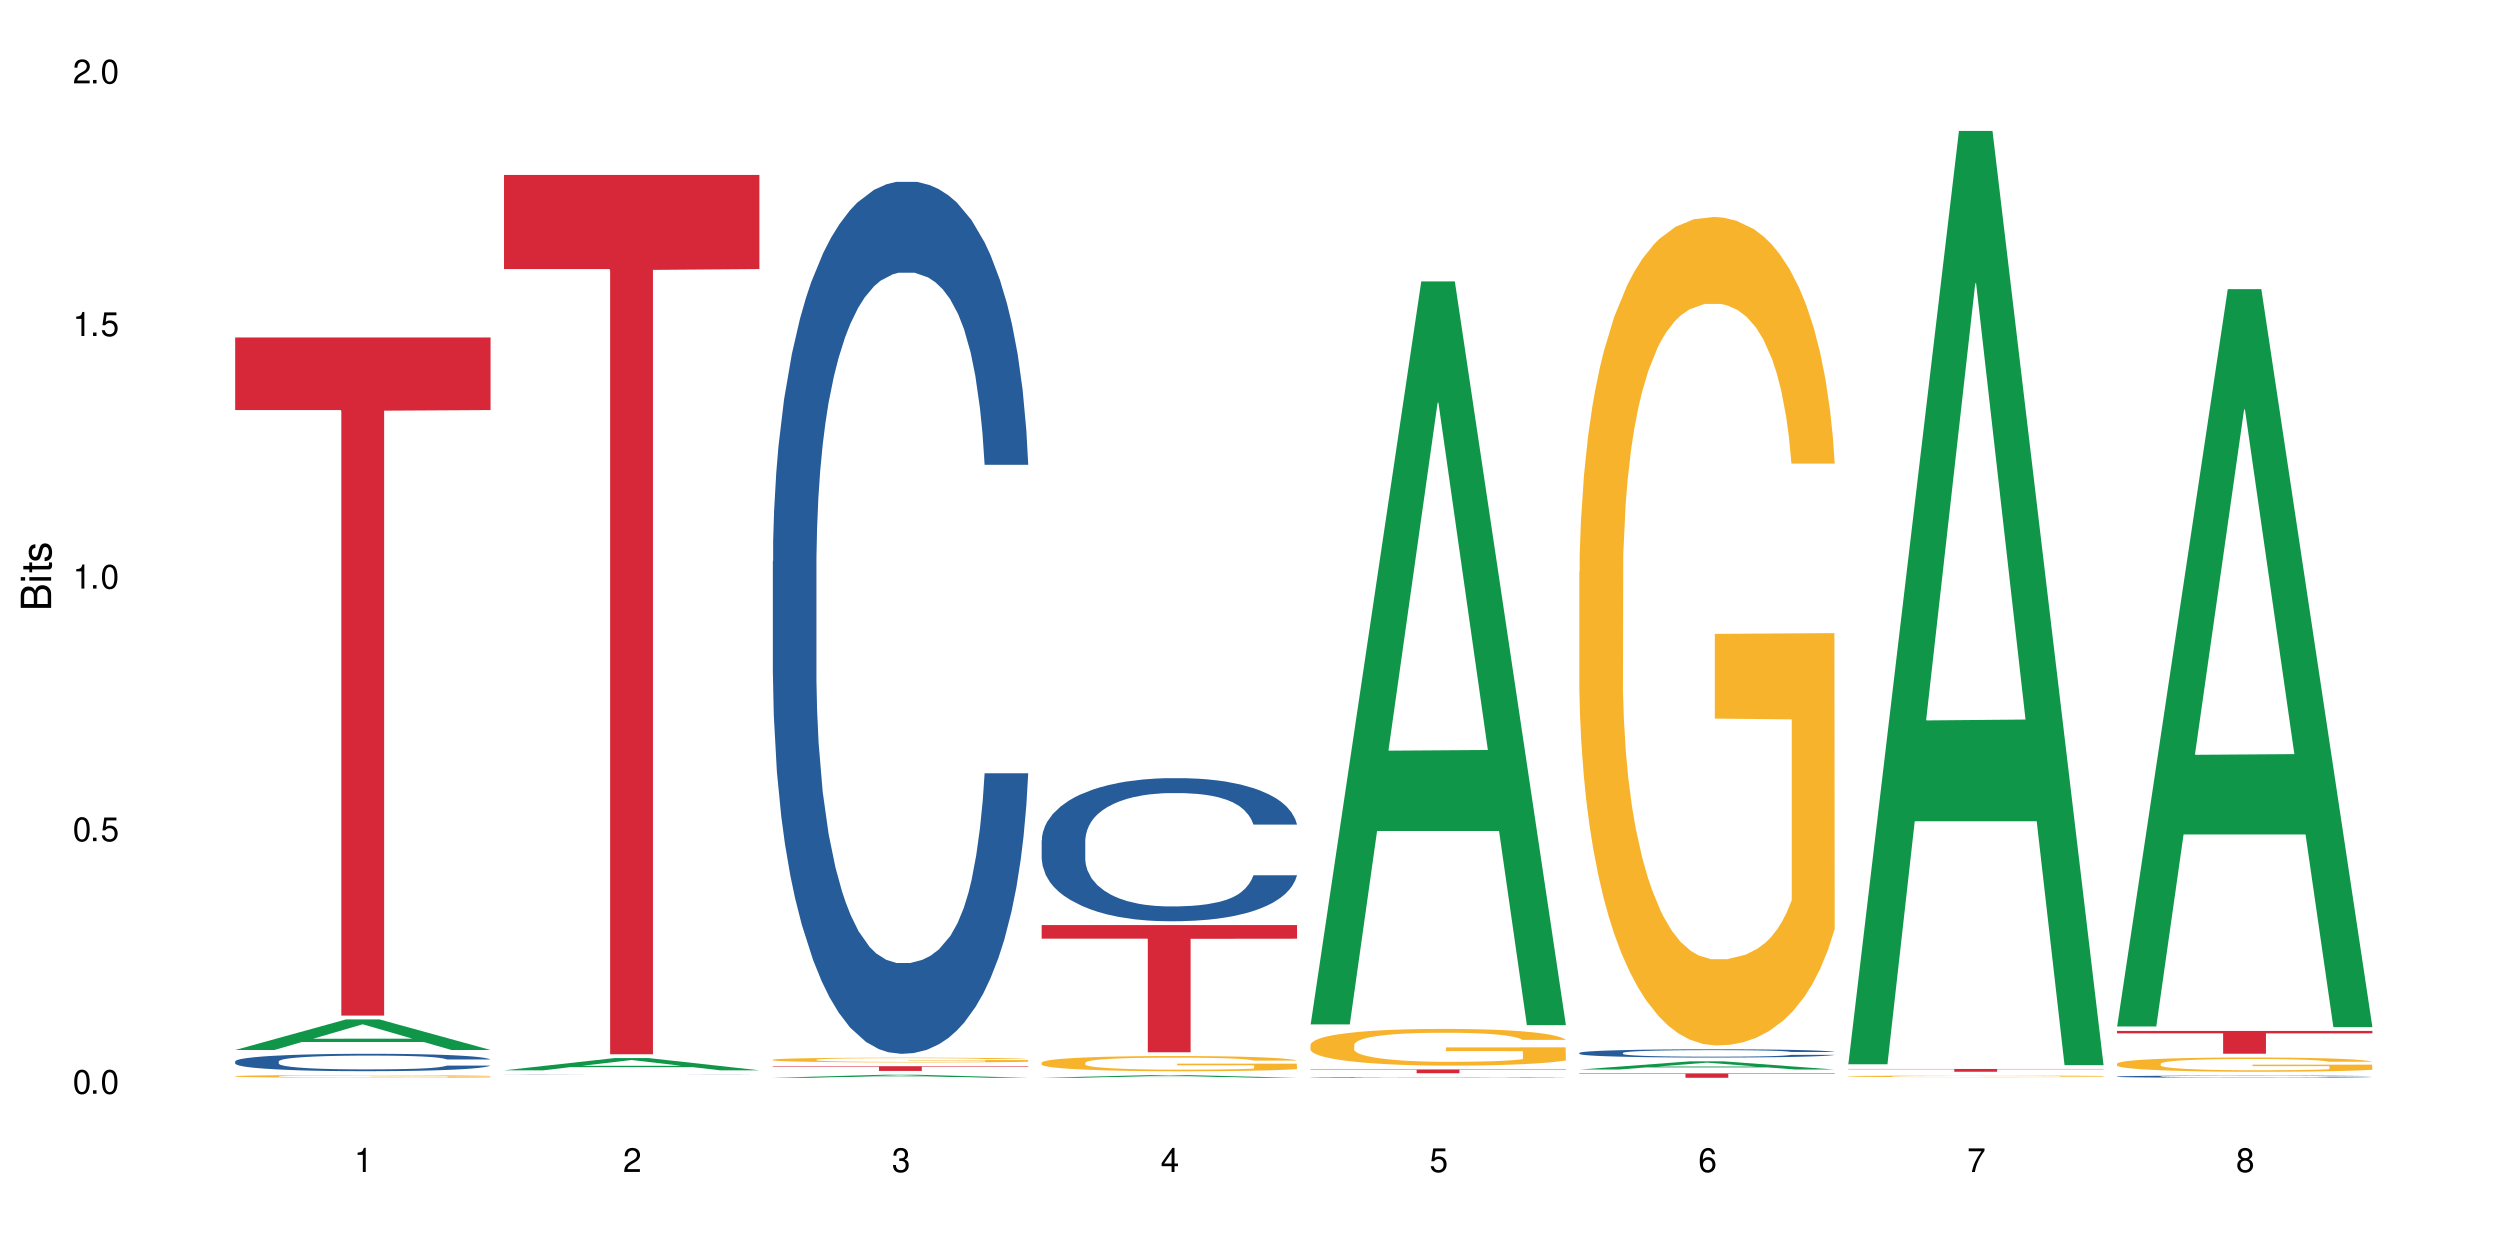
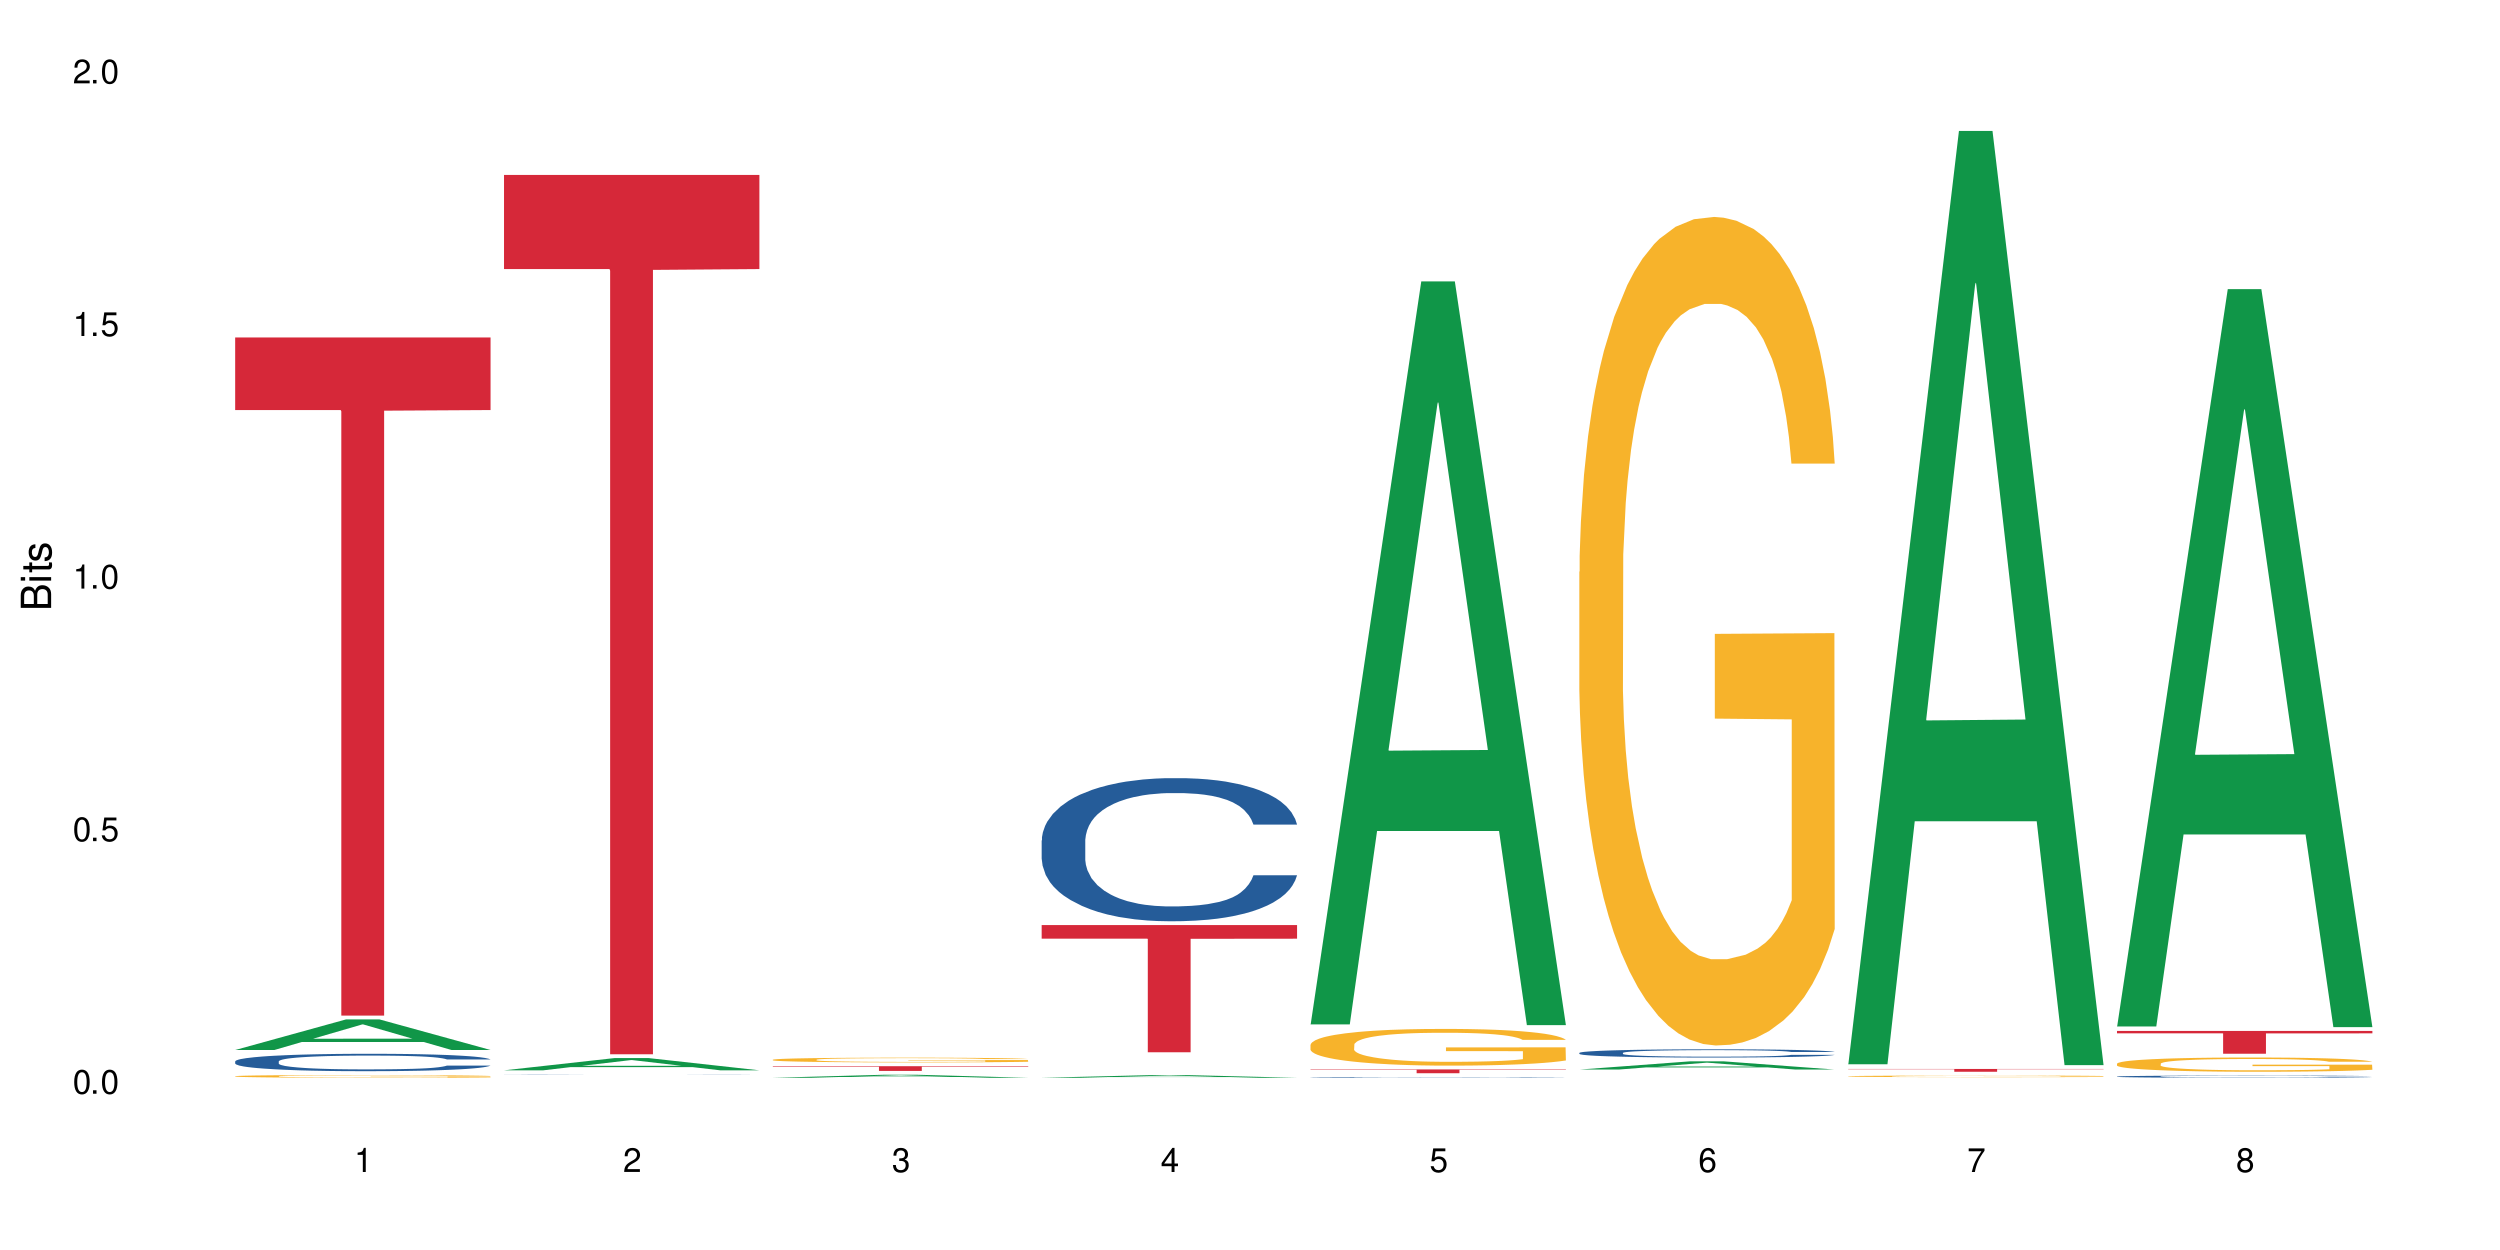
<svg xmlns="http://www.w3.org/2000/svg" xmlns:xlink="http://www.w3.org/1999/xlink" width="720" height="360" viewBox="0 0 720 360">
  <defs>
    <g>
      <g id="glyph-0-0">
</g>
      <g id="glyph-0-1">
        <path d="M 2.641 -6.938 C 2 -6.938 1.422 -6.656 1.078 -6.172 C 0.641 -5.562 0.406 -4.641 0.406 -3.359 C 0.406 -1.016 1.188 0.219 2.641 0.219 C 4.078 0.219 4.859 -1.016 4.859 -3.297 C 4.859 -4.641 4.656 -5.547 4.203 -6.172 C 3.844 -6.656 3.281 -6.938 2.641 -6.938 Z M 2.641 -6.188 C 3.547 -6.188 4 -5.25 4 -3.375 C 4 -1.406 3.562 -0.484 2.625 -0.484 C 1.734 -0.484 1.281 -1.438 1.281 -3.344 C 1.281 -5.25 1.734 -6.188 2.641 -6.188 Z M 2.641 -6.188 " />
      </g>
      <g id="glyph-0-2">
        <path d="M 1.828 -1 L 0.828 -1 L 0.828 0 L 1.828 0 Z M 1.828 -1 " />
      </g>
      <g id="glyph-0-3">
        <path d="M 4.562 -6.797 L 1.062 -6.797 L 0.547 -3.094 L 1.328 -3.094 C 1.719 -3.562 2.047 -3.734 2.578 -3.734 C 3.484 -3.734 4.062 -3.109 4.062 -2.094 C 4.062 -1.125 3.484 -0.531 2.578 -0.531 C 1.828 -0.531 1.375 -0.906 1.188 -1.672 L 0.328 -1.672 C 0.453 -1.109 0.547 -0.844 0.75 -0.594 C 1.125 -0.078 1.828 0.219 2.594 0.219 C 3.969 0.219 4.922 -0.781 4.922 -2.219 C 4.922 -3.562 4.031 -4.484 2.719 -4.484 C 2.25 -4.484 1.859 -4.359 1.469 -4.062 L 1.734 -5.969 L 4.562 -5.969 Z M 4.562 -6.797 " />
      </g>
      <g id="glyph-0-4">
        <path d="M 2.484 -4.938 L 2.484 0 L 3.328 0 L 3.328 -6.938 L 2.766 -6.938 C 2.469 -5.875 2.281 -5.734 0.984 -5.562 L 0.984 -4.938 Z M 2.484 -4.938 " />
      </g>
      <g id="glyph-0-5">
        <path d="M 4.859 -0.828 L 1.281 -0.828 C 1.359 -1.406 1.672 -1.781 2.5 -2.281 L 3.469 -2.828 C 4.406 -3.344 4.906 -4.062 4.906 -4.906 C 4.906 -5.484 4.672 -6.031 4.266 -6.406 C 3.859 -6.766 3.375 -6.938 2.719 -6.938 C 1.859 -6.938 1.219 -6.625 0.844 -6.031 C 0.609 -5.672 0.5 -5.234 0.484 -4.531 L 1.328 -4.531 C 1.359 -5.016 1.406 -5.281 1.531 -5.516 C 1.75 -5.938 2.188 -6.203 2.703 -6.203 C 3.469 -6.203 4.031 -5.641 4.031 -4.891 C 4.031 -4.344 3.719 -3.859 3.125 -3.516 L 2.234 -3 C 0.812 -2.172 0.406 -1.531 0.328 -0.016 L 4.859 -0.016 Z M 4.859 -0.828 " />
      </g>
      <g id="glyph-0-6">
        <path d="M 2.125 -3.188 L 2.578 -3.188 C 3.5 -3.188 3.984 -2.766 3.984 -1.922 C 3.984 -1.062 3.469 -0.531 2.594 -0.531 C 1.656 -0.531 1.203 -1 1.156 -2.016 L 0.312 -2.016 C 0.344 -1.453 0.438 -1.094 0.609 -0.781 C 0.953 -0.109 1.625 0.219 2.547 0.219 C 3.953 0.219 4.859 -0.625 4.859 -1.938 C 4.859 -2.828 4.516 -3.297 3.703 -3.594 C 4.344 -3.844 4.656 -4.328 4.656 -5.031 C 4.656 -6.219 3.875 -6.938 2.578 -6.938 C 1.203 -6.938 0.484 -6.172 0.453 -4.703 L 1.297 -4.703 C 1.312 -5.125 1.344 -5.359 1.453 -5.578 C 1.641 -5.969 2.062 -6.203 2.594 -6.203 C 3.344 -6.203 3.797 -5.75 3.797 -5 C 3.797 -4.516 3.609 -4.219 3.25 -4.047 C 3.016 -3.953 2.703 -3.922 2.125 -3.906 Z M 2.125 -3.188 " />
      </g>
      <g id="glyph-0-7">
        <path d="M 3.141 -1.672 L 3.141 0 L 3.984 0 L 3.984 -1.672 L 4.984 -1.672 L 4.984 -2.438 L 3.984 -2.438 L 3.984 -6.938 L 3.359 -6.938 L 0.266 -2.578 L 0.266 -1.672 Z M 3.141 -2.438 L 1 -2.438 L 3.141 -5.5 Z M 3.141 -2.438 " />
      </g>
      <g id="glyph-0-8">
        <path d="M 4.781 -5.125 C 4.609 -6.266 3.891 -6.938 2.844 -6.938 C 2.094 -6.938 1.422 -6.578 1.031 -5.953 C 0.594 -5.266 0.406 -4.422 0.406 -3.172 C 0.406 -2 0.578 -1.25 0.984 -0.641 C 1.359 -0.078 1.953 0.219 2.703 0.219 C 3.984 0.219 4.922 -0.75 4.922 -2.094 C 4.922 -3.375 4.062 -4.281 2.844 -4.281 C 2.172 -4.281 1.641 -4.031 1.281 -3.516 C 1.281 -5.234 1.828 -6.188 2.797 -6.188 C 3.391 -6.188 3.797 -5.797 3.938 -5.125 Z M 2.734 -3.531 C 3.547 -3.531 4.062 -2.953 4.062 -2.031 C 4.062 -1.156 3.484 -0.531 2.703 -0.531 C 1.922 -0.531 1.328 -1.188 1.328 -2.078 C 1.328 -2.938 1.906 -3.531 2.734 -3.531 Z M 2.734 -3.531 " />
      </g>
      <g id="glyph-0-9">
        <path d="M 4.984 -6.797 L 0.438 -6.797 L 0.438 -5.969 L 4.109 -5.969 C 2.5 -3.656 1.828 -2.234 1.328 0 L 2.219 0 C 2.594 -2.172 3.453 -4.047 4.984 -6.094 Z M 4.984 -6.797 " />
      </g>
      <g id="glyph-0-10">
        <path d="M 3.75 -3.656 C 4.469 -4.094 4.688 -4.438 4.688 -5.078 C 4.688 -6.172 3.844 -6.938 2.641 -6.938 C 1.438 -6.938 0.594 -6.172 0.594 -5.094 C 0.594 -4.438 0.812 -4.094 1.516 -3.656 C 0.734 -3.266 0.359 -2.703 0.359 -1.922 C 0.359 -0.656 1.281 0.219 2.641 0.219 C 3.984 0.219 4.922 -0.656 4.922 -1.922 C 4.922 -2.703 4.531 -3.266 3.75 -3.656 Z M 2.641 -6.188 C 3.359 -6.188 3.812 -5.75 3.812 -5.062 C 3.812 -4.406 3.344 -3.984 2.641 -3.984 C 1.922 -3.984 1.453 -4.406 1.453 -5.078 C 1.453 -5.75 1.922 -6.188 2.641 -6.188 Z M 2.641 -3.266 C 3.484 -3.266 4.062 -2.719 4.062 -1.906 C 4.062 -1.078 3.484 -0.531 2.625 -0.531 C 1.797 -0.531 1.219 -1.094 1.219 -1.906 C 1.219 -2.719 1.781 -3.266 2.641 -3.266 Z M 2.641 -3.266 " />
      </g>
      <g id="glyph-1-0">
</g>
      <g id="glyph-1-1">
        <path d="M 0 -0.953 L 0 -4.891 C 0 -5.719 -0.234 -6.344 -0.734 -6.797 C -1.188 -7.234 -1.812 -7.469 -2.5 -7.469 C -3.547 -7.469 -4.188 -7 -4.625 -5.875 C -4.984 -6.688 -5.625 -7.094 -6.531 -7.094 C -7.172 -7.094 -7.734 -6.859 -8.141 -6.391 C -8.562 -5.922 -8.75 -5.344 -8.75 -4.5 L -8.75 -0.953 Z M -4.984 -2.062 L -7.766 -2.062 L -7.766 -4.219 C -7.766 -4.844 -7.688 -5.203 -7.453 -5.5 C -7.219 -5.812 -6.859 -5.969 -6.375 -5.969 C -5.891 -5.969 -5.531 -5.812 -5.297 -5.5 C -5.062 -5.203 -4.984 -4.844 -4.984 -4.219 Z M -0.984 -2.062 L -4 -2.062 L -4 -4.781 C -4 -5.766 -3.438 -6.359 -2.484 -6.359 C -1.547 -6.359 -0.984 -5.766 -0.984 -4.781 Z M -0.984 -2.062 " />
      </g>
      <g id="glyph-1-2">
        <path d="M -6.281 -1.797 L -6.281 -0.797 L 0 -0.797 L 0 -1.797 Z M -8.75 -1.797 L -8.75 -0.797 L -7.484 -0.797 L -7.484 -1.797 Z M -8.75 -1.797 " />
      </g>
      <g id="glyph-1-3">
        <path d="M -6.281 -3.047 L -6.281 -2.016 L -8.016 -2.016 L -8.016 -1.016 L -6.281 -1.016 L -6.281 -0.172 L -5.469 -0.172 L -5.469 -1.016 L -0.719 -1.016 C -0.078 -1.016 0.281 -1.453 0.281 -2.234 C 0.281 -2.5 0.25 -2.719 0.188 -3.047 L -0.641 -3.047 C -0.609 -2.906 -0.594 -2.766 -0.594 -2.562 C -0.594 -2.141 -0.719 -2.016 -1.156 -2.016 L -5.469 -2.016 L -5.469 -3.047 Z M -6.281 -3.047 " />
      </g>
      <g id="glyph-1-4">
        <path d="M -4.531 -5.25 C -5.766 -5.25 -6.469 -4.422 -6.469 -2.969 C -6.469 -1.516 -5.719 -0.562 -4.547 -0.562 C -3.562 -0.562 -3.094 -1.062 -2.734 -2.562 L -2.516 -3.484 C -2.344 -4.188 -2.094 -4.469 -1.641 -4.469 C -1.047 -4.469 -0.641 -3.875 -0.641 -3 C -0.641 -2.453 -0.797 -2 -1.062 -1.75 C -1.25 -1.594 -1.422 -1.531 -1.875 -1.469 L -1.875 -0.406 C -0.422 -0.453 0.281 -1.266 0.281 -2.922 C 0.281 -4.5 -0.5 -5.516 -1.719 -5.516 C -2.656 -5.516 -3.172 -4.984 -3.469 -3.734 L -3.703 -2.766 C -3.891 -1.953 -4.156 -1.609 -4.594 -1.609 C -5.188 -1.609 -5.547 -2.125 -5.547 -2.938 C -5.547 -3.75 -5.203 -4.172 -4.531 -4.203 Z M -4.531 -5.25 " />
      </g>
    </g>
  </defs>
  <rect x="-72" y="-36" width="864" height="432" fill="rgb(100%, 100%, 100%)" fill-opacity="1" />
  <path fill-rule="nonzero" fill="rgb(6.275%, 58.824%, 28.235%)" fill-opacity="1" d="M 67.73 302.391 L 67.809 302.383 L 99.637 293.594 L 109.301 293.594 L 141.281 302.398 L 130.047 302.398 L 122.031 300.102 L 86.906 300.102 L 79.047 302.391 L 67.73 302.391 L 90.285 299.148 L 118.809 299.141 L 104.586 295.031 L 104.43 295.023 L 104.27 295.047 L 90.207 299.141 L 90.285 299.148 Z M 67.73 302.391 " />
  <path fill-rule="nonzero" fill="rgb(14.51%, 36.078%, 60%)" fill-opacity="1" d="M 67.73 305.672 L 67.82 305.668 L 67.82 305.559 L 68.09 305.383 L 68.719 305.164 L 69.344 305.012 L 70.961 304.742 L 73.203 304.484 L 75.535 304.281 L 77.238 304.16 L 78.766 304.07 L 82.262 303.902 L 84.504 303.812 L 86.926 303.734 L 89.887 303.66 L 92.039 303.613 L 96.883 303.539 L 100.469 303.508 L 103.25 303.492 L 109.262 303.492 L 112.848 303.512 L 115.449 303.535 L 118.32 303.57 L 120.742 303.613 L 124.957 303.715 L 128.727 303.84 L 130.43 303.914 L 133.121 304.059 L 135.184 304.195 L 136.617 304.312 L 138.234 304.484 L 139.668 304.688 L 140.746 304.922 L 141.281 305.117 L 128.727 305.117 L 128.098 304.938 L 127.379 304.793 L 126.035 304.605 L 124.688 304.473 L 122.805 304.34 L 121.102 304.254 L 118.77 304.168 L 116.707 304.113 L 114.555 304.07 L 112.488 304.043 L 108.543 304.016 L 103.969 304.016 L 102.266 304.023 L 98.766 304.062 L 96.883 304.094 L 94.191 304.156 L 92.309 304.219 L 90.066 304.309 L 88.539 304.387 L 86.656 304.504 L 85.312 304.609 L 83.785 304.762 L 82.891 304.875 L 82.082 305.004 L 81.363 305.156 L 80.828 305.316 L 80.469 305.484 L 80.289 305.648 L 80.289 306.359 L 80.469 306.523 L 80.918 306.715 L 82.082 306.996 L 83.785 307.238 L 85.762 307.43 L 87.645 307.566 L 88.719 307.633 L 90.156 307.707 L 92.398 307.797 L 95.629 307.891 L 97.512 307.926 L 100.383 307.961 L 103.34 307.98 L 107.289 307.98 L 110.785 307.961 L 113.117 307.938 L 115.539 307.902 L 118.859 307.824 L 120.922 307.75 L 122.715 307.664 L 124.062 307.578 L 124.957 307.504 L 126.305 307.363 L 127.379 307.207 L 128.188 307.047 L 128.727 306.891 L 141.281 306.891 L 140.746 307.074 L 139.938 307.254 L 139.129 307.387 L 137.875 307.547 L 136.441 307.688 L 134.375 307.848 L 132.672 307.953 L 130.43 308.066 L 128.367 308.152 L 126.125 308.23 L 122.805 308.324 L 120.652 308.371 L 118.32 308.41 L 115.539 308.449 L 112.043 308.48 L 108.273 308.496 L 104.777 308.504 L 101.008 308.492 L 98.227 308.477 L 94.551 308.434 L 89.977 308.352 L 86.656 308.266 L 84.055 308.176 L 81.812 308.086 L 79.301 307.961 L 76.074 307.762 L 74.098 307.605 L 72.754 307.477 L 71.23 307.297 L 70.152 307.137 L 68.898 306.883 L 68 306.555 L 67.73 306.305 Z M 67.73 305.672 " />
  <path fill-rule="nonzero" fill="rgb(96.863%, 70.196%, 16.863%)" fill-opacity="1" d="M 67.73 309.941 L 67.82 309.941 L 67.82 309.926 L 68.18 309.895 L 69.078 309.848 L 70.242 309.809 L 71.5 309.781 L 72.305 309.766 L 73.652 309.742 L 74.816 309.727 L 77.777 309.695 L 81.543 309.664 L 83.609 309.648 L 85.941 309.637 L 89.258 309.625 L 90.785 309.617 L 95.449 309.605 L 100.738 309.598 L 109.262 309.598 L 112.938 309.602 L 117.961 309.609 L 120.832 309.617 L 123.074 309.625 L 125.406 309.633 L 128.277 309.648 L 130.969 309.664 L 133.121 309.684 L 135.273 309.707 L 137.066 309.73 L 138.594 309.754 L 139.938 309.785 L 140.746 309.812 L 141.281 309.836 L 128.816 309.836 L 128.098 309.812 L 127.289 309.793 L 125.945 309.766 L 124.598 309.75 L 123.254 309.734 L 120.742 309.715 L 118.59 309.703 L 115.898 309.695 L 113.297 309.688 L 110.336 309.684 L 103.789 309.684 L 99.484 309.688 L 96.973 309.691 L 95.18 309.699 L 92.668 309.711 L 91.141 309.719 L 90.246 309.723 L 87.555 309.746 L 85.762 309.77 L 84.773 309.781 L 83.52 309.805 L 82.621 309.824 L 81.633 309.852 L 81.098 309.875 L 80.379 309.926 L 80.289 310.059 L 80.559 310.086 L 81.098 310.113 L 81.812 310.141 L 82.891 310.168 L 83.965 310.191 L 85.852 310.219 L 87.465 310.238 L 88.719 310.25 L 91.141 310.27 L 92.129 310.277 L 94.461 310.289 L 96.883 310.301 L 99.844 310.309 L 102.086 310.312 L 105.672 310.316 L 110.246 310.316 L 115.629 310.312 L 119.039 310.309 L 121.371 310.301 L 122.895 310.297 L 124.777 310.289 L 126.125 310.281 L 127.379 310.273 L 128.906 310.262 L 128.906 310.086 L 106.75 310.086 L 106.75 310 L 141.195 310 L 141.281 310.289 L 139.398 310.309 L 137.066 310.328 L 134.824 310.34 L 132.492 310.355 L 129.176 310.367 L 126.484 310.379 L 122.355 310.387 L 118.59 310.395 L 114.645 310.398 L 111.145 310.402 L 107.02 310.402 L 103.34 310.398 L 99.395 310.395 L 96.254 310.391 L 93.383 310.383 L 90.516 310.371 L 86.926 310.355 L 84.594 310.344 L 79.75 310.312 L 77.598 310.293 L 76.164 310.277 L 74.727 310.258 L 73.203 310.234 L 71.766 310.211 L 70.691 310.188 L 69.703 310.164 L 68.988 310.137 L 68.27 310.105 L 67.91 310.078 L 67.73 310.055 Z M 67.73 309.941 " />
  <path fill-rule="nonzero" fill="rgb(83.922%, 15.686%, 22.353%)" fill-opacity="1" d="M 67.73 97.188 L 141.281 97.188 L 141.281 118.094 L 110.629 118.277 L 110.629 292.496 L 98.297 292.496 L 98.297 118.461 L 98.117 118.094 L 67.73 118.094 Z M 67.73 97.188 " />
  <path fill-rule="nonzero" fill="rgb(6.275%, 58.824%, 28.235%)" fill-opacity="1" d="M 145.156 308.25 L 145.234 308.246 L 177.059 304.719 L 186.723 304.719 L 218.707 308.254 L 207.469 308.254 L 199.453 307.332 L 164.328 307.332 L 156.469 308.25 L 145.156 308.25 L 167.707 306.949 L 196.23 306.945 L 182.008 305.297 L 181.852 305.293 L 181.695 305.305 L 167.629 306.945 L 167.707 306.949 Z M 145.156 308.25 " />
  <path fill-rule="nonzero" fill="rgb(14.51%, 36.078%, 60%)" fill-opacity="1" d="M 145.156 309.375 L 145.242 309.375 L 145.512 309.371 L 146.141 309.367 L 146.77 309.367 L 148.383 309.363 L 150.625 309.359 L 152.957 309.359 L 154.664 309.355 L 156.188 309.355 L 159.684 309.352 L 167.309 309.352 L 169.461 309.348 L 198.164 309.348 L 202.383 309.352 L 207.852 309.352 L 210.543 309.355 L 212.605 309.355 L 214.043 309.359 L 215.656 309.359 L 217.094 309.363 L 218.168 309.367 L 218.707 309.367 L 205.52 309.367 L 204.805 309.363 L 203.457 309.363 L 202.113 309.359 L 200.23 309.359 L 198.523 309.355 L 169.73 309.355 L 167.488 309.359 L 164.082 309.359 L 162.734 309.363 L 160.312 309.363 L 159.508 309.367 L 158.789 309.367 L 158.25 309.371 L 157.891 309.371 L 157.711 309.375 L 157.711 309.383 L 157.891 309.387 L 158.34 309.387 L 159.508 309.391 L 161.211 309.395 L 163.184 309.395 L 165.066 309.398 L 167.578 309.398 L 169.82 309.402 L 196.281 309.402 L 198.344 309.398 L 202.383 309.398 L 203.727 309.395 L 204.805 309.395 L 205.609 309.391 L 218.707 309.391 L 218.168 309.391 L 217.359 309.395 L 216.555 309.395 L 215.297 309.398 L 213.863 309.398 L 211.801 309.402 L 207.852 309.402 L 205.789 309.406 L 198.074 309.406 L 195.742 309.41 L 171.973 309.41 L 167.398 309.406 L 159.238 309.406 L 156.727 309.402 L 153.496 309.402 L 151.523 309.398 L 150.176 309.398 L 148.652 309.395 L 147.574 309.395 L 146.32 309.391 L 145.422 309.387 L 145.156 309.383 Z M 145.156 309.375 " />
  <path fill-rule="nonzero" fill="rgb(83.922%, 15.686%, 22.353%)" fill-opacity="1" d="M 145.156 50.383 L 218.707 50.383 L 218.707 77.492 L 188.051 77.73 L 188.051 303.625 L 175.719 303.625 L 175.719 77.969 L 175.539 77.492 L 145.156 77.492 Z M 145.156 50.383 " />
  <path fill-rule="nonzero" fill="rgb(6.275%, 58.824%, 28.235%)" fill-opacity="1" d="M 222.578 310.398 L 222.656 310.398 L 254.48 309.527 L 264.148 309.527 L 296.129 310.402 L 284.895 310.402 L 276.879 310.172 L 241.75 310.172 L 233.895 310.398 L 222.578 310.398 L 245.129 310.078 L 273.656 310.078 L 259.434 309.672 L 259.117 309.672 L 245.051 310.078 L 245.129 310.078 Z M 222.578 310.398 " />
-   <path fill-rule="nonzero" fill="rgb(14.51%, 36.078%, 60%)" fill-opacity="1" d="M 222.578 161.645 L 222.668 161.414 L 222.668 155.902 L 222.938 147.18 L 223.562 136.16 L 224.191 128.586 L 225.809 115.043 L 228.051 101.957 L 230.383 91.855 L 232.086 85.887 L 233.609 81.297 L 237.109 72.801 L 239.352 68.441 L 241.773 64.535 L 244.734 60.633 L 246.887 58.34 L 251.73 54.664 L 255.316 53.059 L 258.098 52.371 L 264.109 52.371 L 267.695 53.289 L 270.297 54.438 L 273.168 56.273 L 275.59 58.34 L 279.805 63.391 L 283.57 69.816 L 285.277 73.488 L 287.969 80.605 L 290.031 87.492 L 291.465 93.461 L 293.082 101.957 L 294.516 112.285 L 295.59 123.992 L 296.129 133.867 L 283.57 133.867 L 282.945 124.684 L 282.227 117.566 L 280.883 108.152 L 279.535 101.496 L 277.652 94.84 L 275.949 90.477 L 273.617 86.117 L 271.551 83.363 L 269.398 81.297 L 267.336 79.918 L 263.391 78.539 L 258.816 78.539 L 257.109 79 L 253.613 80.836 L 251.73 82.441 L 249.039 85.656 L 247.156 88.641 L 244.914 93.234 L 243.387 97.137 L 241.504 103.105 L 240.16 108.383 L 238.633 115.961 L 237.738 121.699 L 236.93 128.125 L 236.211 135.703 L 235.672 143.738 L 235.316 152.23 L 235.137 160.496 L 235.137 196.078 L 235.316 204.34 L 235.762 213.984 L 236.93 227.988 L 238.633 240.152 L 240.605 249.797 L 242.492 256.684 L 243.566 259.895 L 245.004 263.57 L 247.246 268.16 L 250.473 272.75 L 252.355 274.59 L 255.227 276.426 L 258.188 277.344 L 262.133 277.344 L 265.633 276.426 L 267.965 275.277 L 270.387 273.441 L 273.707 269.539 L 275.77 265.863 L 277.562 261.504 L 278.906 257.141 L 279.805 253.469 L 281.148 246.352 L 282.227 238.547 L 283.035 230.512 L 283.57 222.707 L 296.129 222.707 L 295.59 231.891 L 294.785 240.844 L 293.977 247.5 L 292.723 255.535 L 291.285 262.652 L 289.223 270.684 L 287.52 275.965 L 285.277 281.703 L 283.215 286.066 L 280.973 289.969 L 277.652 294.559 L 275.5 296.855 L 273.168 298.922 L 270.387 300.758 L 266.887 302.363 L 263.121 303.285 L 259.621 303.512 L 255.855 303.055 L 253.074 302.137 L 249.398 300.07 L 244.824 295.938 L 241.504 291.574 L 238.902 287.215 L 236.66 282.621 L 234.148 276.426 L 230.918 266.324 L 228.945 258.52 L 227.602 252.09 L 226.074 243.137 L 225 235.102 L 223.742 222.246 L 222.848 205.949 L 222.578 193.324 Z M 222.578 161.645 " />
  <path fill-rule="nonzero" fill="rgb(96.863%, 70.196%, 16.863%)" fill-opacity="1" d="M 222.578 305.191 L 222.668 305.191 L 222.668 305.168 L 223.027 305.109 L 223.922 305.035 L 225.09 304.969 L 226.344 304.918 L 227.152 304.895 L 228.496 304.855 L 229.664 304.828 L 232.625 304.773 L 236.391 304.719 L 238.453 304.699 L 240.785 304.676 L 244.105 304.652 L 245.629 304.645 L 250.293 304.625 L 255.586 304.613 L 261.418 304.609 L 264.109 304.609 L 267.785 304.613 L 272.809 304.629 L 275.68 304.641 L 277.922 304.652 L 280.254 304.668 L 283.125 304.695 L 285.816 304.723 L 287.969 304.754 L 290.121 304.793 L 291.914 304.832 L 293.438 304.875 L 294.785 304.926 L 295.59 304.973 L 296.129 305.016 L 283.66 305.016 L 282.945 304.973 L 282.137 304.938 L 280.793 304.895 L 279.445 304.867 L 278.102 304.844 L 275.59 304.809 L 273.438 304.789 L 270.746 304.773 L 268.145 304.762 L 265.184 304.754 L 263.391 304.75 L 258.637 304.75 L 254.332 304.762 L 251.82 304.77 L 250.023 304.781 L 247.512 304.801 L 245.988 304.812 L 245.094 304.824 L 242.402 304.863 L 240.605 304.898 L 239.621 304.922 L 238.363 304.957 L 237.469 304.992 L 236.48 305.043 L 235.941 305.078 L 235.227 305.164 L 235.137 305.387 L 235.406 305.438 L 235.941 305.488 L 236.66 305.531 L 237.738 305.578 L 238.812 305.617 L 240.695 305.664 L 242.312 305.695 L 243.566 305.719 L 245.988 305.75 L 246.977 305.762 L 249.309 305.785 L 251.73 305.801 L 254.691 305.816 L 256.934 305.824 L 260.52 305.832 L 265.094 305.832 L 270.477 305.824 L 273.887 305.812 L 276.219 305.805 L 277.742 305.793 L 279.625 305.781 L 280.973 305.77 L 282.227 305.754 L 283.75 305.734 L 283.75 305.438 L 261.598 305.434 L 261.598 305.297 L 296.039 305.293 L 296.129 305.781 L 294.246 305.816 L 291.914 305.848 L 289.672 305.871 L 287.34 305.895 L 284.02 305.918 L 281.328 305.934 L 277.203 305.949 L 273.438 305.961 L 269.488 305.969 L 265.992 305.973 L 261.867 305.973 L 258.188 305.969 L 254.242 305.965 L 251.102 305.953 L 248.23 305.941 L 245.359 305.926 L 241.773 305.898 L 239.441 305.879 L 237.02 305.852 L 234.598 305.82 L 232.445 305.785 L 231.008 305.762 L 229.574 305.73 L 228.051 305.691 L 226.613 305.648 L 225.539 305.613 L 224.551 305.566 L 223.832 305.527 L 223.117 305.473 L 222.758 305.426 L 222.578 305.387 Z M 222.578 305.191 " />
  <path fill-rule="nonzero" fill="rgb(83.922%, 15.686%, 22.353%)" fill-opacity="1" d="M 222.578 307.066 L 296.129 307.066 L 296.129 307.215 L 265.477 307.215 L 265.477 308.434 L 253.141 308.434 L 253.141 307.219 L 252.965 307.215 L 222.578 307.215 Z M 222.578 307.066 " />
  <path fill-rule="nonzero" fill="rgb(6.275%, 58.824%, 28.235%)" fill-opacity="1" d="M 300 310.402 L 300.078 310.398 L 331.906 309.617 L 341.57 309.617 L 373.555 310.402 L 362.316 310.402 L 354.301 310.195 L 319.176 310.195 L 311.316 310.402 L 300 310.402 L 322.555 310.113 L 351.078 310.109 L 336.855 309.746 L 336.699 309.742 L 336.543 309.746 L 322.477 310.109 L 322.555 310.113 Z M 300 310.402 " />
  <path fill-rule="nonzero" fill="rgb(14.51%, 36.078%, 60%)" fill-opacity="1" d="M 300 242.051 L 300.09 242.012 L 300.09 241.109 L 300.359 239.676 L 300.988 237.867 L 301.617 236.625 L 303.23 234.402 L 305.473 232.258 L 307.805 230.598 L 309.508 229.621 L 311.035 228.867 L 314.531 227.473 L 316.773 226.758 L 319.195 226.117 L 322.156 225.477 L 324.309 225.098 L 329.152 224.496 L 332.742 224.234 L 335.52 224.121 L 341.531 224.121 L 345.117 224.27 L 347.719 224.457 L 350.59 224.762 L 353.012 225.098 L 357.227 225.926 L 360.996 226.984 L 362.699 227.586 L 365.391 228.754 L 367.453 229.883 L 368.891 230.863 L 370.504 232.258 L 371.938 233.953 L 373.016 235.871 L 373.555 237.492 L 360.996 237.492 L 360.367 235.984 L 359.648 234.816 L 358.305 233.273 L 356.961 232.18 L 355.074 231.09 L 353.371 230.371 L 351.039 229.656 L 348.977 229.203 L 346.824 228.867 L 344.762 228.641 L 340.812 228.414 L 336.238 228.414 L 334.535 228.488 L 331.035 228.789 L 329.152 229.055 L 326.461 229.582 L 324.578 230.07 L 322.336 230.824 L 320.812 231.465 L 318.926 232.445 L 317.582 233.312 L 316.059 234.555 L 315.16 235.496 L 314.352 236.551 L 313.637 237.793 L 313.098 239.113 L 312.738 240.508 L 312.559 241.863 L 312.559 247.699 L 312.738 249.059 L 313.188 250.641 L 314.352 252.938 L 316.059 254.934 L 318.031 256.516 L 319.914 257.645 L 320.992 258.172 L 322.426 258.777 L 324.668 259.527 L 327.898 260.281 L 329.781 260.582 L 332.652 260.887 L 335.609 261.035 L 339.559 261.035 L 343.055 260.887 L 345.387 260.695 L 347.809 260.395 L 351.129 259.754 L 353.191 259.152 L 354.984 258.438 L 356.332 257.723 L 357.227 257.117 L 358.574 255.949 L 359.648 254.668 L 360.457 253.352 L 360.996 252.07 L 373.555 252.07 L 373.016 253.578 L 372.207 255.047 L 371.402 256.141 L 370.145 257.457 L 368.711 258.625 L 366.645 259.945 L 364.941 260.809 L 362.699 261.75 L 360.637 262.469 L 358.395 263.109 L 355.074 263.859 L 352.922 264.238 L 350.59 264.578 L 347.809 264.879 L 344.312 265.141 L 340.543 265.293 L 337.047 265.332 L 333.277 265.254 L 330.5 265.105 L 326.82 264.766 L 322.246 264.086 L 318.926 263.371 L 316.324 262.656 L 314.082 261.902 L 311.57 260.887 L 308.344 259.227 L 306.371 257.945 L 305.023 256.891 L 303.5 255.422 L 302.422 254.105 L 301.168 251.996 L 300.27 249.32 L 300 247.25 Z M 300 242.051 " />
-   <path fill-rule="nonzero" fill="rgb(96.863%, 70.196%, 16.863%)" fill-opacity="1" d="M 300 306.016 L 300.09 306.012 L 300.09 305.934 L 300.449 305.754 L 301.348 305.504 L 302.512 305.301 L 303.77 305.141 L 304.574 305.059 L 305.922 304.938 L 307.086 304.848 L 310.047 304.668 L 313.816 304.5 L 315.879 304.43 L 318.211 304.359 L 321.527 304.285 L 323.055 304.258 L 327.719 304.191 L 333.012 304.152 L 338.84 304.141 L 341.531 304.145 L 345.207 304.16 L 350.23 304.207 L 353.102 304.246 L 355.344 304.285 L 357.676 304.336 L 360.547 304.418 L 363.238 304.512 L 365.391 304.609 L 367.543 304.73 L 369.336 304.855 L 370.863 304.996 L 372.207 305.164 L 373.016 305.305 L 373.555 305.445 L 361.086 305.445 L 360.367 305.305 L 359.559 305.195 L 358.215 305.066 L 356.871 304.969 L 355.523 304.895 L 353.012 304.789 L 350.859 304.727 L 348.168 304.668 L 345.566 304.633 L 342.609 304.609 L 340.812 304.602 L 336.059 304.602 L 331.754 304.629 L 329.242 304.66 L 327.449 304.691 L 324.938 304.754 L 323.414 304.801 L 322.516 304.832 L 319.824 304.957 L 318.031 305.07 L 317.043 305.145 L 315.789 305.266 L 314.891 305.375 L 313.902 305.531 L 313.367 305.652 L 312.648 305.926 L 312.559 306.645 L 312.828 306.797 L 313.367 306.961 L 314.082 307.105 L 315.16 307.258 L 316.234 307.371 L 318.121 307.527 L 319.734 307.633 L 320.992 307.699 L 323.414 307.809 L 324.398 307.844 L 326.73 307.918 L 329.152 307.973 L 332.113 308.02 L 334.355 308.047 L 337.941 308.066 L 342.52 308.066 L 347.898 308.039 L 351.309 308.008 L 353.641 307.977 L 355.164 307.949 L 357.047 307.906 L 358.395 307.863 L 359.648 307.82 L 361.176 307.754 L 361.176 306.797 L 339.02 306.793 L 339.02 306.344 L 373.465 306.34 L 373.555 307.906 L 371.668 308.012 L 369.336 308.117 L 367.094 308.195 L 364.762 308.266 L 361.445 308.34 L 358.754 308.391 L 354.629 308.445 L 350.859 308.48 L 346.914 308.504 L 343.414 308.516 L 339.289 308.52 L 335.609 308.512 L 331.664 308.488 L 328.523 308.457 L 325.656 308.418 L 322.785 308.363 L 319.195 308.281 L 316.863 308.215 L 314.441 308.129 L 312.02 308.027 L 309.867 307.922 L 308.434 307.836 L 306.996 307.742 L 305.473 307.621 L 304.039 307.484 L 302.961 307.359 L 301.973 307.223 L 301.258 307.09 L 300.539 306.91 L 300.18 306.766 L 300 306.641 Z M 300 306.016 " />
  <path fill-rule="nonzero" fill="rgb(83.922%, 15.686%, 22.353%)" fill-opacity="1" d="M 300 266.426 L 373.555 266.426 L 373.555 270.344 L 342.898 270.379 L 342.898 303.047 L 330.566 303.047 L 330.566 270.414 L 330.387 270.344 L 300 270.344 Z M 300 266.426 " />
  <path fill-rule="nonzero" fill="rgb(6.275%, 58.824%, 28.235%)" fill-opacity="1" d="M 377.426 295.031 L 377.504 294.828 L 409.328 81.039 L 418.992 81.039 L 450.977 295.23 L 439.738 295.23 L 431.723 239.32 L 396.598 239.32 L 388.738 295.031 L 377.426 295.031 L 399.977 216.191 L 428.504 215.992 L 414.277 116.035 L 414.121 115.832 L 413.965 116.438 L 399.898 215.992 L 399.977 216.191 Z M 377.426 295.031 " />
  <path fill-rule="nonzero" fill="rgb(14.51%, 36.078%, 60%)" fill-opacity="1" d="M 377.426 310.277 L 377.516 310.277 L 377.516 310.273 L 377.781 310.266 L 379.039 310.25 L 380.652 310.238 L 382.895 310.227 L 385.227 310.219 L 386.934 310.211 L 388.457 310.207 L 391.957 310.203 L 394.199 310.199 L 396.621 310.195 L 399.578 310.191 L 401.734 310.188 L 406.574 310.188 L 410.164 310.184 L 425.145 310.184 L 428.016 310.188 L 430.438 310.188 L 434.652 310.191 L 438.418 310.199 L 440.125 310.203 L 442.812 310.207 L 444.879 310.215 L 446.312 310.219 L 447.926 310.227 L 449.363 310.234 L 450.438 310.246 L 450.977 310.254 L 438.418 310.254 L 437.789 310.246 L 437.074 310.238 L 435.727 310.23 L 434.383 310.227 L 432.5 310.219 L 430.793 310.215 L 428.461 310.211 L 426.398 310.211 L 424.246 310.207 L 408.461 310.207 L 406.574 310.211 L 403.887 310.211 L 402 310.215 L 399.758 310.219 L 398.234 310.223 L 396.352 310.227 L 395.004 310.23 L 393.48 310.238 L 392.582 310.242 L 391.777 310.25 L 391.059 310.254 L 390.52 310.262 L 390.16 310.27 L 389.98 310.277 L 389.98 310.309 L 390.16 310.316 L 390.609 310.324 L 391.777 310.336 L 393.48 310.348 L 395.453 310.355 L 397.336 310.359 L 398.414 310.363 L 399.848 310.367 L 402.09 310.371 L 405.32 310.375 L 407.203 310.375 L 410.074 310.379 L 420.48 310.379 L 422.812 310.375 L 425.234 310.375 L 428.551 310.371 L 430.613 310.367 L 432.41 310.363 L 433.754 310.359 L 434.652 310.359 L 435.996 310.352 L 437.074 310.344 L 437.879 310.34 L 438.418 310.332 L 450.977 310.332 L 450.438 310.34 L 449.633 310.348 L 448.824 310.352 L 447.566 310.359 L 446.133 310.367 L 444.07 310.371 L 442.367 310.379 L 440.125 310.383 L 438.059 310.387 L 435.816 310.391 L 432.5 310.395 L 430.348 310.395 L 428.016 310.398 L 421.734 310.398 L 417.969 310.402 L 410.703 310.402 L 407.922 310.398 L 404.242 310.398 L 399.668 310.395 L 396.352 310.391 L 393.75 310.387 L 391.508 310.383 L 388.996 310.379 L 385.766 310.367 L 383.793 310.363 L 382.449 310.355 L 380.922 310.348 L 379.848 310.344 L 378.59 310.332 L 377.695 310.316 L 377.426 310.305 Z M 377.426 310.277 " />
  <path fill-rule="nonzero" fill="rgb(96.863%, 70.196%, 16.863%)" fill-opacity="1" d="M 377.426 300.855 L 377.516 300.848 L 377.516 300.652 L 377.871 300.219 L 378.77 299.621 L 379.938 299.129 L 381.191 298.742 L 382 298.539 L 383.344 298.25 L 384.512 298.035 L 387.469 297.602 L 391.238 297.195 L 393.301 297.023 L 395.633 296.859 L 398.953 296.676 L 400.477 296.605 L 405.141 296.453 L 410.434 296.355 L 416.262 296.328 L 418.953 296.336 L 422.633 296.375 L 427.656 296.48 L 430.527 296.578 L 432.77 296.676 L 435.102 296.801 L 437.969 296.992 L 440.66 297.227 L 442.812 297.457 L 444.969 297.746 L 446.762 298.055 L 448.285 298.395 L 449.633 298.801 L 450.438 299.137 L 450.977 299.477 L 438.508 299.477 L 437.789 299.137 L 436.984 298.875 L 435.637 298.559 L 434.293 298.324 L 432.949 298.141 L 430.438 297.891 L 428.281 297.738 L 425.594 297.602 L 422.992 297.516 L 420.031 297.457 L 418.238 297.438 L 413.484 297.438 L 409.176 297.504 L 406.664 297.582 L 404.871 297.66 L 402.359 297.805 L 400.836 297.922 L 399.938 297.996 L 397.246 298.297 L 395.453 298.566 L 394.469 298.75 L 393.211 299.039 L 392.312 299.301 L 391.328 299.688 L 390.789 299.977 L 390.07 300.633 L 389.98 302.371 L 390.25 302.738 L 390.789 303.133 L 391.508 303.48 L 392.582 303.848 L 393.66 304.129 L 395.543 304.504 L 397.156 304.758 L 398.414 304.922 L 400.836 305.184 L 401.82 305.27 L 404.156 305.441 L 406.574 305.578 L 409.535 305.695 L 411.777 305.75 L 415.367 305.801 L 419.941 305.801 L 425.324 305.742 L 428.73 305.664 L 431.062 305.586 L 432.59 305.52 L 434.473 305.414 L 435.816 305.316 L 437.074 305.211 L 438.598 305.047 L 438.598 302.738 L 416.441 302.73 L 416.441 301.648 L 450.887 301.637 L 450.977 305.414 L 449.094 305.676 L 446.762 305.926 L 444.52 306.117 L 442.188 306.281 L 438.867 306.465 L 436.176 306.582 L 432.051 306.719 L 428.281 306.805 L 424.336 306.863 L 420.84 306.891 L 416.711 306.902 L 413.035 306.883 L 409.086 306.824 L 405.949 306.746 L 403.078 306.648 L 400.207 306.523 L 396.621 306.32 L 394.289 306.156 L 391.867 305.953 L 389.445 305.711 L 387.293 305.453 L 385.855 305.25 L 384.422 305.02 L 382.895 304.727 L 381.461 304.398 L 380.383 304.102 L 379.398 303.762 L 378.68 303.445 L 377.961 303.008 L 377.605 302.66 L 377.426 302.363 Z M 377.426 300.855 " />
  <path fill-rule="nonzero" fill="rgb(83.922%, 15.686%, 22.353%)" fill-opacity="1" d="M 377.426 307.996 L 450.977 307.996 L 450.977 308.113 L 420.324 308.113 L 420.324 309.09 L 407.988 309.09 L 407.988 308.113 L 377.426 308.113 Z M 377.426 307.996 " />
  <path fill-rule="nonzero" fill="rgb(6.275%, 58.824%, 28.235%)" fill-opacity="1" d="M 454.848 308.035 L 454.926 308.031 L 486.75 305.664 L 496.418 305.664 L 528.398 308.035 L 517.164 308.035 L 509.148 307.418 L 474.023 307.418 L 466.164 308.035 L 454.848 308.035 L 477.402 307.16 L 505.926 307.16 L 491.703 306.051 L 491.547 306.051 L 491.387 306.059 L 477.32 307.16 L 477.402 307.16 Z M 454.848 308.035 " />
  <path fill-rule="nonzero" fill="rgb(14.51%, 36.078%, 60%)" fill-opacity="1" d="M 454.848 303.23 L 454.938 303.227 L 454.938 303.176 L 455.207 303.094 L 455.836 302.988 L 456.461 302.918 L 458.078 302.789 L 460.32 302.664 L 462.652 302.57 L 464.355 302.516 L 465.879 302.473 L 469.379 302.391 L 471.621 302.348 L 474.043 302.312 L 477.004 302.277 L 479.156 302.254 L 484 302.219 L 487.586 302.203 L 490.367 302.199 L 496.379 302.199 L 499.965 302.207 L 502.566 302.219 L 505.438 302.234 L 507.859 302.254 L 512.074 302.301 L 515.844 302.363 L 517.547 302.398 L 520.238 302.465 L 522.301 302.531 L 523.734 302.586 L 525.352 302.664 L 526.785 302.762 L 527.863 302.875 L 528.398 302.969 L 515.844 302.969 L 515.215 302.879 L 514.496 302.812 L 513.152 302.723 L 511.805 302.66 L 509.922 302.598 L 508.219 302.559 L 505.887 302.516 L 503.824 302.492 L 501.672 302.473 L 499.605 302.457 L 495.66 302.445 L 491.086 302.445 L 489.383 302.449 L 485.883 302.465 L 484 302.48 L 481.309 302.512 L 479.426 302.539 L 477.184 302.582 L 475.656 302.621 L 473.773 302.676 L 472.43 302.727 L 470.902 302.797 L 470.008 302.852 L 469.199 302.914 L 468.48 302.984 L 467.945 303.062 L 467.586 303.141 L 467.406 303.219 L 467.406 303.555 L 467.586 303.633 L 468.035 303.723 L 469.199 303.855 L 470.902 303.973 L 472.879 304.062 L 474.762 304.129 L 475.836 304.156 L 477.273 304.191 L 479.516 304.234 L 482.742 304.277 L 484.629 304.297 L 487.496 304.312 L 490.457 304.324 L 494.406 304.324 L 497.902 304.312 L 500.234 304.305 L 502.656 304.285 L 505.977 304.25 L 508.039 304.215 L 509.832 304.172 L 511.18 304.133 L 512.074 304.098 L 513.422 304.031 L 514.496 303.957 L 515.305 303.879 L 515.844 303.805 L 528.398 303.805 L 527.863 303.895 L 527.055 303.977 L 526.246 304.039 L 524.992 304.117 L 523.555 304.184 L 521.492 304.258 L 519.789 304.309 L 517.547 304.363 L 515.484 304.406 L 513.242 304.441 L 509.922 304.484 L 507.77 304.508 L 505.438 304.527 L 502.656 304.543 L 499.16 304.559 L 495.391 304.566 L 491.895 304.57 L 488.125 304.566 L 485.344 304.559 L 481.668 304.539 L 477.094 304.5 L 473.773 304.457 L 471.172 304.414 L 468.93 304.371 L 466.418 304.312 L 463.191 304.219 L 461.215 304.145 L 459.871 304.086 L 458.348 304 L 457.27 303.922 L 456.016 303.801 L 455.117 303.648 L 454.848 303.527 Z M 454.848 303.23 " />
  <path fill-rule="nonzero" fill="rgb(96.863%, 70.196%, 16.863%)" fill-opacity="1" d="M 454.848 164.684 L 454.938 164.465 L 454.938 160.105 L 455.297 150.301 L 456.191 136.789 L 457.359 125.676 L 458.613 116.957 L 459.422 112.383 L 460.77 105.844 L 461.934 101.051 L 464.895 91.242 L 468.66 82.09 L 470.723 78.168 L 473.055 74.465 L 476.375 70.324 L 477.898 68.797 L 482.562 65.312 L 487.855 63.133 L 493.688 62.477 L 496.379 62.695 L 500.055 63.566 L 505.078 65.965 L 507.949 68.145 L 510.191 70.324 L 512.523 73.156 L 515.395 77.516 L 518.086 82.746 L 520.238 87.977 L 522.391 94.512 L 524.184 101.484 L 525.711 109.113 L 527.055 118.266 L 527.863 125.895 L 528.398 133.52 L 515.934 133.52 L 515.215 125.895 L 514.406 120.008 L 513.062 112.816 L 511.715 107.59 L 510.371 103.449 L 507.859 97.781 L 505.707 94.293 L 503.016 91.242 L 500.414 89.281 L 497.453 87.977 L 495.66 87.539 L 490.906 87.539 L 486.602 89.066 L 484.09 90.809 L 482.297 92.551 L 479.785 95.82 L 478.258 98.434 L 477.363 100.18 L 474.672 106.934 L 472.879 113.035 L 471.891 117.176 L 470.633 123.715 L 469.738 129.598 L 468.75 138.316 L 468.211 144.852 L 467.496 159.672 L 467.406 198.898 L 467.676 207.18 L 468.211 216.113 L 468.93 223.957 L 470.008 232.238 L 471.082 238.559 L 472.965 247.059 L 474.582 252.723 L 475.836 256.43 L 478.258 262.312 L 479.246 264.273 L 481.578 268.195 L 484 271.246 L 486.961 273.863 L 489.203 275.168 L 492.789 276.258 L 497.363 276.258 L 502.746 274.953 L 506.156 273.207 L 508.488 271.465 L 510.012 269.941 L 511.895 267.543 L 513.242 265.363 L 514.496 262.965 L 516.023 259.262 L 516.023 207.18 L 493.867 206.961 L 493.867 182.555 L 528.309 182.336 L 528.398 267.543 L 526.516 273.426 L 524.184 279.094 L 521.941 283.449 L 519.609 287.156 L 516.289 291.297 L 513.602 293.91 L 509.473 296.961 L 505.707 298.922 L 501.758 300.23 L 498.262 300.883 L 494.137 301.102 L 490.457 300.668 L 486.512 299.359 L 483.371 297.617 L 480.5 295.438 L 477.633 292.602 L 474.043 288.027 L 471.711 284.324 L 469.289 279.746 L 466.867 274.297 L 464.715 268.414 L 463.281 263.836 L 461.844 258.609 L 460.32 252.07 L 458.883 244.66 L 457.809 237.906 L 456.82 230.277 L 456.102 223.086 L 455.387 213.281 L 455.027 205.434 L 454.848 198.68 Z M 454.848 164.684 " />
-   <path fill-rule="nonzero" fill="rgb(83.922%, 15.686%, 22.353%)" fill-opacity="1" d="M 454.848 309.133 L 528.398 309.133 L 528.398 309.27 L 497.746 309.27 L 497.746 310.402 L 485.414 310.402 L 485.414 309.27 L 454.848 309.27 Z M 454.848 309.133 " />
  <path fill-rule="nonzero" fill="rgb(6.275%, 58.824%, 28.235%)" fill-opacity="1" d="M 532.27 306.508 L 532.352 306.258 L 564.176 37.711 L 573.84 37.711 L 605.824 306.762 L 594.586 306.762 L 586.57 236.531 L 551.445 236.531 L 543.586 306.508 L 532.27 306.508 L 554.824 207.48 L 583.348 207.227 L 569.125 81.672 L 568.969 81.418 L 568.812 82.176 L 554.746 207.227 L 554.824 207.48 Z M 532.27 306.508 " />
  <path fill-rule="nonzero" fill="rgb(96.863%, 70.196%, 16.863%)" fill-opacity="1" d="M 532.27 309.961 L 532.359 309.961 L 532.359 309.953 L 532.719 309.934 L 533.617 309.906 L 534.781 309.887 L 536.039 309.871 L 536.844 309.859 L 538.191 309.848 L 539.355 309.84 L 542.316 309.82 L 546.086 309.801 L 548.148 309.793 L 550.48 309.785 L 553.797 309.777 L 555.324 309.777 L 559.988 309.77 L 565.281 309.766 L 571.109 309.762 L 573.801 309.766 L 577.48 309.766 L 582.5 309.77 L 585.371 309.773 L 587.613 309.777 L 589.945 309.785 L 592.816 309.793 L 595.508 309.805 L 597.66 309.812 L 599.812 309.824 L 601.609 309.84 L 603.133 309.855 L 604.477 309.871 L 605.285 309.887 L 605.824 309.902 L 593.355 309.902 L 592.637 309.887 L 591.832 309.875 L 590.484 309.863 L 589.141 309.852 L 587.793 309.844 L 585.281 309.832 L 583.129 309.824 L 580.438 309.82 L 577.836 309.816 L 574.879 309.812 L 568.328 309.812 L 564.023 309.816 L 561.512 309.82 L 559.719 309.82 L 557.207 309.828 L 555.684 309.832 L 554.785 309.836 L 552.094 309.852 L 550.301 309.863 L 549.312 309.871 L 548.059 309.883 L 547.16 309.895 L 546.176 309.91 L 545.637 309.922 L 544.918 309.953 L 544.828 310.027 L 545.098 310.047 L 545.637 310.062 L 546.355 310.078 L 547.43 310.094 L 548.508 310.105 L 550.391 310.121 L 552.004 310.133 L 553.262 310.141 L 555.684 310.152 L 556.668 310.156 L 559 310.164 L 561.422 310.168 L 564.383 310.176 L 566.625 310.176 L 570.215 310.18 L 574.789 310.18 L 580.168 310.176 L 583.578 310.172 L 585.91 310.172 L 587.434 310.168 L 589.32 310.164 L 590.664 310.16 L 591.922 310.152 L 593.445 310.145 L 593.445 310.047 L 571.289 310.043 L 571.289 309.996 L 605.734 309.996 L 605.824 310.164 L 603.941 310.176 L 601.609 310.184 L 599.363 310.195 L 597.031 310.199 L 593.715 310.207 L 591.023 310.215 L 586.898 310.219 L 583.129 310.223 L 579.184 310.227 L 567.883 310.227 L 563.934 310.223 L 560.797 310.223 L 557.926 310.219 L 555.055 310.211 L 551.465 310.203 L 549.133 310.195 L 546.711 310.188 L 544.289 310.176 L 542.137 310.164 L 540.703 310.156 L 539.266 310.145 L 537.742 310.133 L 536.309 310.117 L 535.23 310.105 L 534.246 310.09 L 532.809 310.059 L 532.449 310.043 L 532.27 310.027 Z M 532.27 309.961 " />
  <path fill-rule="nonzero" fill="rgb(83.922%, 15.686%, 22.353%)" fill-opacity="1" d="M 532.27 307.859 L 605.824 307.859 L 605.824 307.945 L 575.168 307.945 L 575.168 308.668 L 562.836 308.668 L 562.836 307.945 L 532.27 307.945 Z M 532.27 307.859 " />
  <path fill-rule="nonzero" fill="rgb(6.275%, 58.824%, 28.235%)" fill-opacity="1" d="M 609.695 295.613 L 609.773 295.414 L 641.598 83.273 L 651.266 83.273 L 683.246 295.812 L 672.008 295.812 L 663.996 240.332 L 628.867 240.332 L 621.012 295.613 L 609.695 295.613 L 632.246 217.383 L 660.773 217.184 L 646.551 117.996 L 646.391 117.797 L 646.234 118.395 L 632.168 217.184 L 632.246 217.383 Z M 609.695 295.613 " />
  <path fill-rule="nonzero" fill="rgb(14.51%, 36.078%, 60%)" fill-opacity="1" d="M 609.695 310.039 L 609.785 310.039 L 609.785 310.027 L 610.055 310.004 L 610.68 309.977 L 611.309 309.957 L 612.922 309.922 L 615.164 309.891 L 617.5 309.863 L 619.203 309.848 L 620.727 309.836 L 624.227 309.816 L 626.469 309.805 L 628.891 309.793 L 631.852 309.785 L 634.004 309.777 L 638.848 309.77 L 642.434 309.766 L 645.215 309.762 L 651.223 309.762 L 654.812 309.766 L 657.414 309.77 L 660.285 309.773 L 662.707 309.777 L 666.922 309.789 L 670.688 309.809 L 672.395 309.816 L 675.086 309.836 L 677.148 309.852 L 678.582 309.867 L 680.195 309.891 L 681.633 309.914 L 682.707 309.945 L 683.246 309.969 L 670.688 309.969 L 670.062 309.945 L 669.344 309.93 L 667.996 309.906 L 666.652 309.887 L 664.77 309.871 L 663.066 309.859 L 660.734 309.848 L 658.668 309.84 L 656.516 309.836 L 654.453 309.832 L 650.508 309.828 L 645.934 309.828 L 644.227 309.832 L 640.73 309.836 L 638.848 309.84 L 636.156 309.848 L 634.273 309.855 L 632.027 309.867 L 630.504 309.875 L 628.621 309.891 L 627.273 309.906 L 625.75 309.926 L 624.852 309.938 L 624.047 309.957 L 623.328 309.977 L 622.789 309.996 L 622.43 310.016 L 622.254 310.039 L 622.254 310.129 L 622.43 310.148 L 622.879 310.172 L 624.047 310.211 L 625.75 310.238 L 627.723 310.266 L 629.605 310.281 L 630.684 310.289 L 632.117 310.301 L 634.363 310.312 L 637.59 310.324 L 639.473 310.328 L 642.344 310.332 L 645.305 310.336 L 649.25 310.336 L 652.75 310.332 L 655.082 310.328 L 657.504 310.324 L 660.82 310.316 L 662.887 310.305 L 664.68 310.293 L 666.023 310.285 L 666.922 310.273 L 668.266 310.258 L 669.344 310.234 L 670.152 310.215 L 670.688 310.195 L 683.246 310.195 L 682.707 310.219 L 681.902 310.242 L 681.094 310.258 L 679.84 310.277 L 678.402 310.297 L 676.34 310.316 L 674.637 310.332 L 672.395 310.348 L 670.332 310.355 L 668.086 310.367 L 664.77 310.379 L 662.617 310.383 L 660.285 310.391 L 657.504 310.395 L 654.004 310.398 L 650.238 310.402 L 646.738 310.402 L 642.973 310.398 L 640.191 310.398 L 636.516 310.391 L 631.941 310.383 L 628.621 310.371 L 626.02 310.359 L 623.777 310.348 L 621.266 310.332 L 618.035 310.309 L 616.062 310.285 L 614.719 310.27 L 613.191 310.246 L 612.117 310.227 L 610.859 310.195 L 609.965 310.152 L 609.695 310.121 Z M 609.695 310.039 " />
  <path fill-rule="nonzero" fill="rgb(96.863%, 70.196%, 16.863%)" fill-opacity="1" d="M 609.695 306.32 L 609.785 306.316 L 609.785 306.242 L 610.145 306.074 L 611.039 305.84 L 612.207 305.648 L 613.461 305.5 L 614.27 305.422 L 615.613 305.309 L 616.781 305.227 L 619.742 305.059 L 623.508 304.898 L 625.57 304.832 L 627.902 304.77 L 631.223 304.699 L 632.746 304.672 L 637.41 304.613 L 642.703 304.574 L 648.535 304.562 L 651.223 304.566 L 654.902 304.582 L 659.926 304.621 L 662.797 304.66 L 665.039 304.699 L 667.371 304.746 L 670.242 304.82 L 672.93 304.91 L 675.086 305 L 677.238 305.113 L 679.031 305.234 L 680.555 305.363 L 681.902 305.523 L 682.707 305.652 L 683.246 305.785 L 670.777 305.785 L 670.062 305.652 L 669.254 305.551 L 667.91 305.43 L 666.562 305.34 L 665.219 305.27 L 662.707 305.172 L 660.555 305.109 L 657.863 305.059 L 655.262 305.023 L 652.301 305 L 650.508 304.992 L 645.754 304.992 L 641.449 305.02 L 638.938 305.051 L 637.141 305.082 L 634.629 305.137 L 633.105 305.18 L 632.207 305.211 L 629.52 305.328 L 627.723 305.434 L 626.738 305.504 L 625.48 305.617 L 624.586 305.719 L 623.598 305.867 L 623.059 305.98 L 622.344 306.234 L 622.254 306.91 L 622.52 307.051 L 623.059 307.207 L 623.777 307.34 L 624.852 307.484 L 625.93 307.594 L 627.812 307.738 L 629.43 307.836 L 630.684 307.898 L 633.105 308 L 634.094 308.035 L 636.426 308.102 L 638.848 308.152 L 641.805 308.199 L 644.047 308.223 L 647.637 308.242 L 652.211 308.242 L 657.594 308.219 L 661 308.188 L 663.332 308.156 L 664.859 308.133 L 666.742 308.09 L 668.086 308.055 L 669.344 308.012 L 670.867 307.949 L 670.867 307.051 L 648.715 307.047 L 648.715 306.629 L 683.156 306.625 L 683.246 308.09 L 681.363 308.191 L 679.031 308.289 L 676.789 308.363 L 674.457 308.43 L 671.137 308.5 L 668.445 308.543 L 664.32 308.598 L 660.555 308.629 L 656.605 308.652 L 653.109 308.664 L 648.98 308.668 L 645.305 308.66 L 641.359 308.637 L 638.219 308.609 L 635.348 308.57 L 632.477 308.523 L 628.891 308.441 L 626.559 308.379 L 624.137 308.301 L 621.715 308.207 L 619.562 308.105 L 618.125 308.027 L 616.691 307.938 L 615.164 307.824 L 613.73 307.695 L 612.656 307.582 L 611.668 307.449 L 610.949 307.324 L 610.234 307.156 L 609.875 307.023 L 609.695 306.906 Z M 609.695 306.32 " />
  <path fill-rule="nonzero" fill="rgb(83.922%, 15.686%, 22.353%)" fill-opacity="1" d="M 609.695 296.906 L 683.246 296.906 L 683.246 297.609 L 652.594 297.617 L 652.594 303.469 L 640.258 303.469 L 640.258 297.621 L 640.082 297.609 L 609.695 297.609 Z M 609.695 296.906 " />
  <g fill="rgb(0%, 0%, 0%)" fill-opacity="1">
    <use xlink:href="#glyph-0-1" x="20.965" y="314.993" />
    <use xlink:href="#glyph-0-2" x="25.965" y="314.993" />
    <use xlink:href="#glyph-0-1" x="28.965" y="314.993" />
  </g>
  <g fill="rgb(0%, 0%, 0%)" fill-opacity="1">
    <use xlink:href="#glyph-0-1" x="20.965" y="242.251" />
    <use xlink:href="#glyph-0-2" x="25.965" y="242.251" />
    <use xlink:href="#glyph-0-3" x="28.965" y="242.251" />
  </g>
  <g fill="rgb(0%, 0%, 0%)" fill-opacity="1">
    <use xlink:href="#glyph-0-4" x="20.965" y="169.509" />
    <use xlink:href="#glyph-0-2" x="25.965" y="169.509" />
    <use xlink:href="#glyph-0-1" x="28.965" y="169.509" />
  </g>
  <g fill="rgb(0%, 0%, 0%)" fill-opacity="1">
    <use xlink:href="#glyph-0-4" x="20.965" y="96.767" />
    <use xlink:href="#glyph-0-2" x="25.965" y="96.767" />
    <use xlink:href="#glyph-0-3" x="28.965" y="96.767" />
  </g>
  <g fill="rgb(0%, 0%, 0%)" fill-opacity="1">
    <use xlink:href="#glyph-0-5" x="20.965" y="24.024" />
    <use xlink:href="#glyph-0-2" x="25.965" y="24.024" />
    <use xlink:href="#glyph-0-1" x="28.965" y="24.024" />
  </g>
  <g fill="rgb(0%, 0%, 0%)" fill-opacity="1">
    <use xlink:href="#glyph-0-4" x="102.008" y="337.532" />
  </g>
  <g fill="rgb(0%, 0%, 0%)" fill-opacity="1">
    <use xlink:href="#glyph-0-5" x="179.43" y="337.532" />
  </g>
  <g fill="rgb(0%, 0%, 0%)" fill-opacity="1">
    <use xlink:href="#glyph-0-6" x="256.855" y="337.532" />
  </g>
  <g fill="rgb(0%, 0%, 0%)" fill-opacity="1">
    <use xlink:href="#glyph-0-7" x="334.277" y="337.532" />
  </g>
  <g fill="rgb(0%, 0%, 0%)" fill-opacity="1">
    <use xlink:href="#glyph-0-3" x="411.699" y="337.532" />
  </g>
  <g fill="rgb(0%, 0%, 0%)" fill-opacity="1">
    <use xlink:href="#glyph-0-8" x="489.125" y="337.532" />
  </g>
  <g fill="rgb(0%, 0%, 0%)" fill-opacity="1">
    <use xlink:href="#glyph-0-9" x="566.547" y="337.532" />
  </g>
  <g fill="rgb(0%, 0%, 0%)" fill-opacity="1">
    <use xlink:href="#glyph-0-10" x="643.969" y="337.532" />
  </g>
  <g fill="rgb(0%, 0%, 0%)" fill-opacity="1">
    <use xlink:href="#glyph-1-1" x="14.725" y="176.012" />
    <use xlink:href="#glyph-1-2" x="14.725" y="168.012" />
    <use xlink:href="#glyph-1-3" x="14.725" y="165.012" />
    <use xlink:href="#glyph-1-4" x="14.725" y="162.012" />
  </g>
</svg>